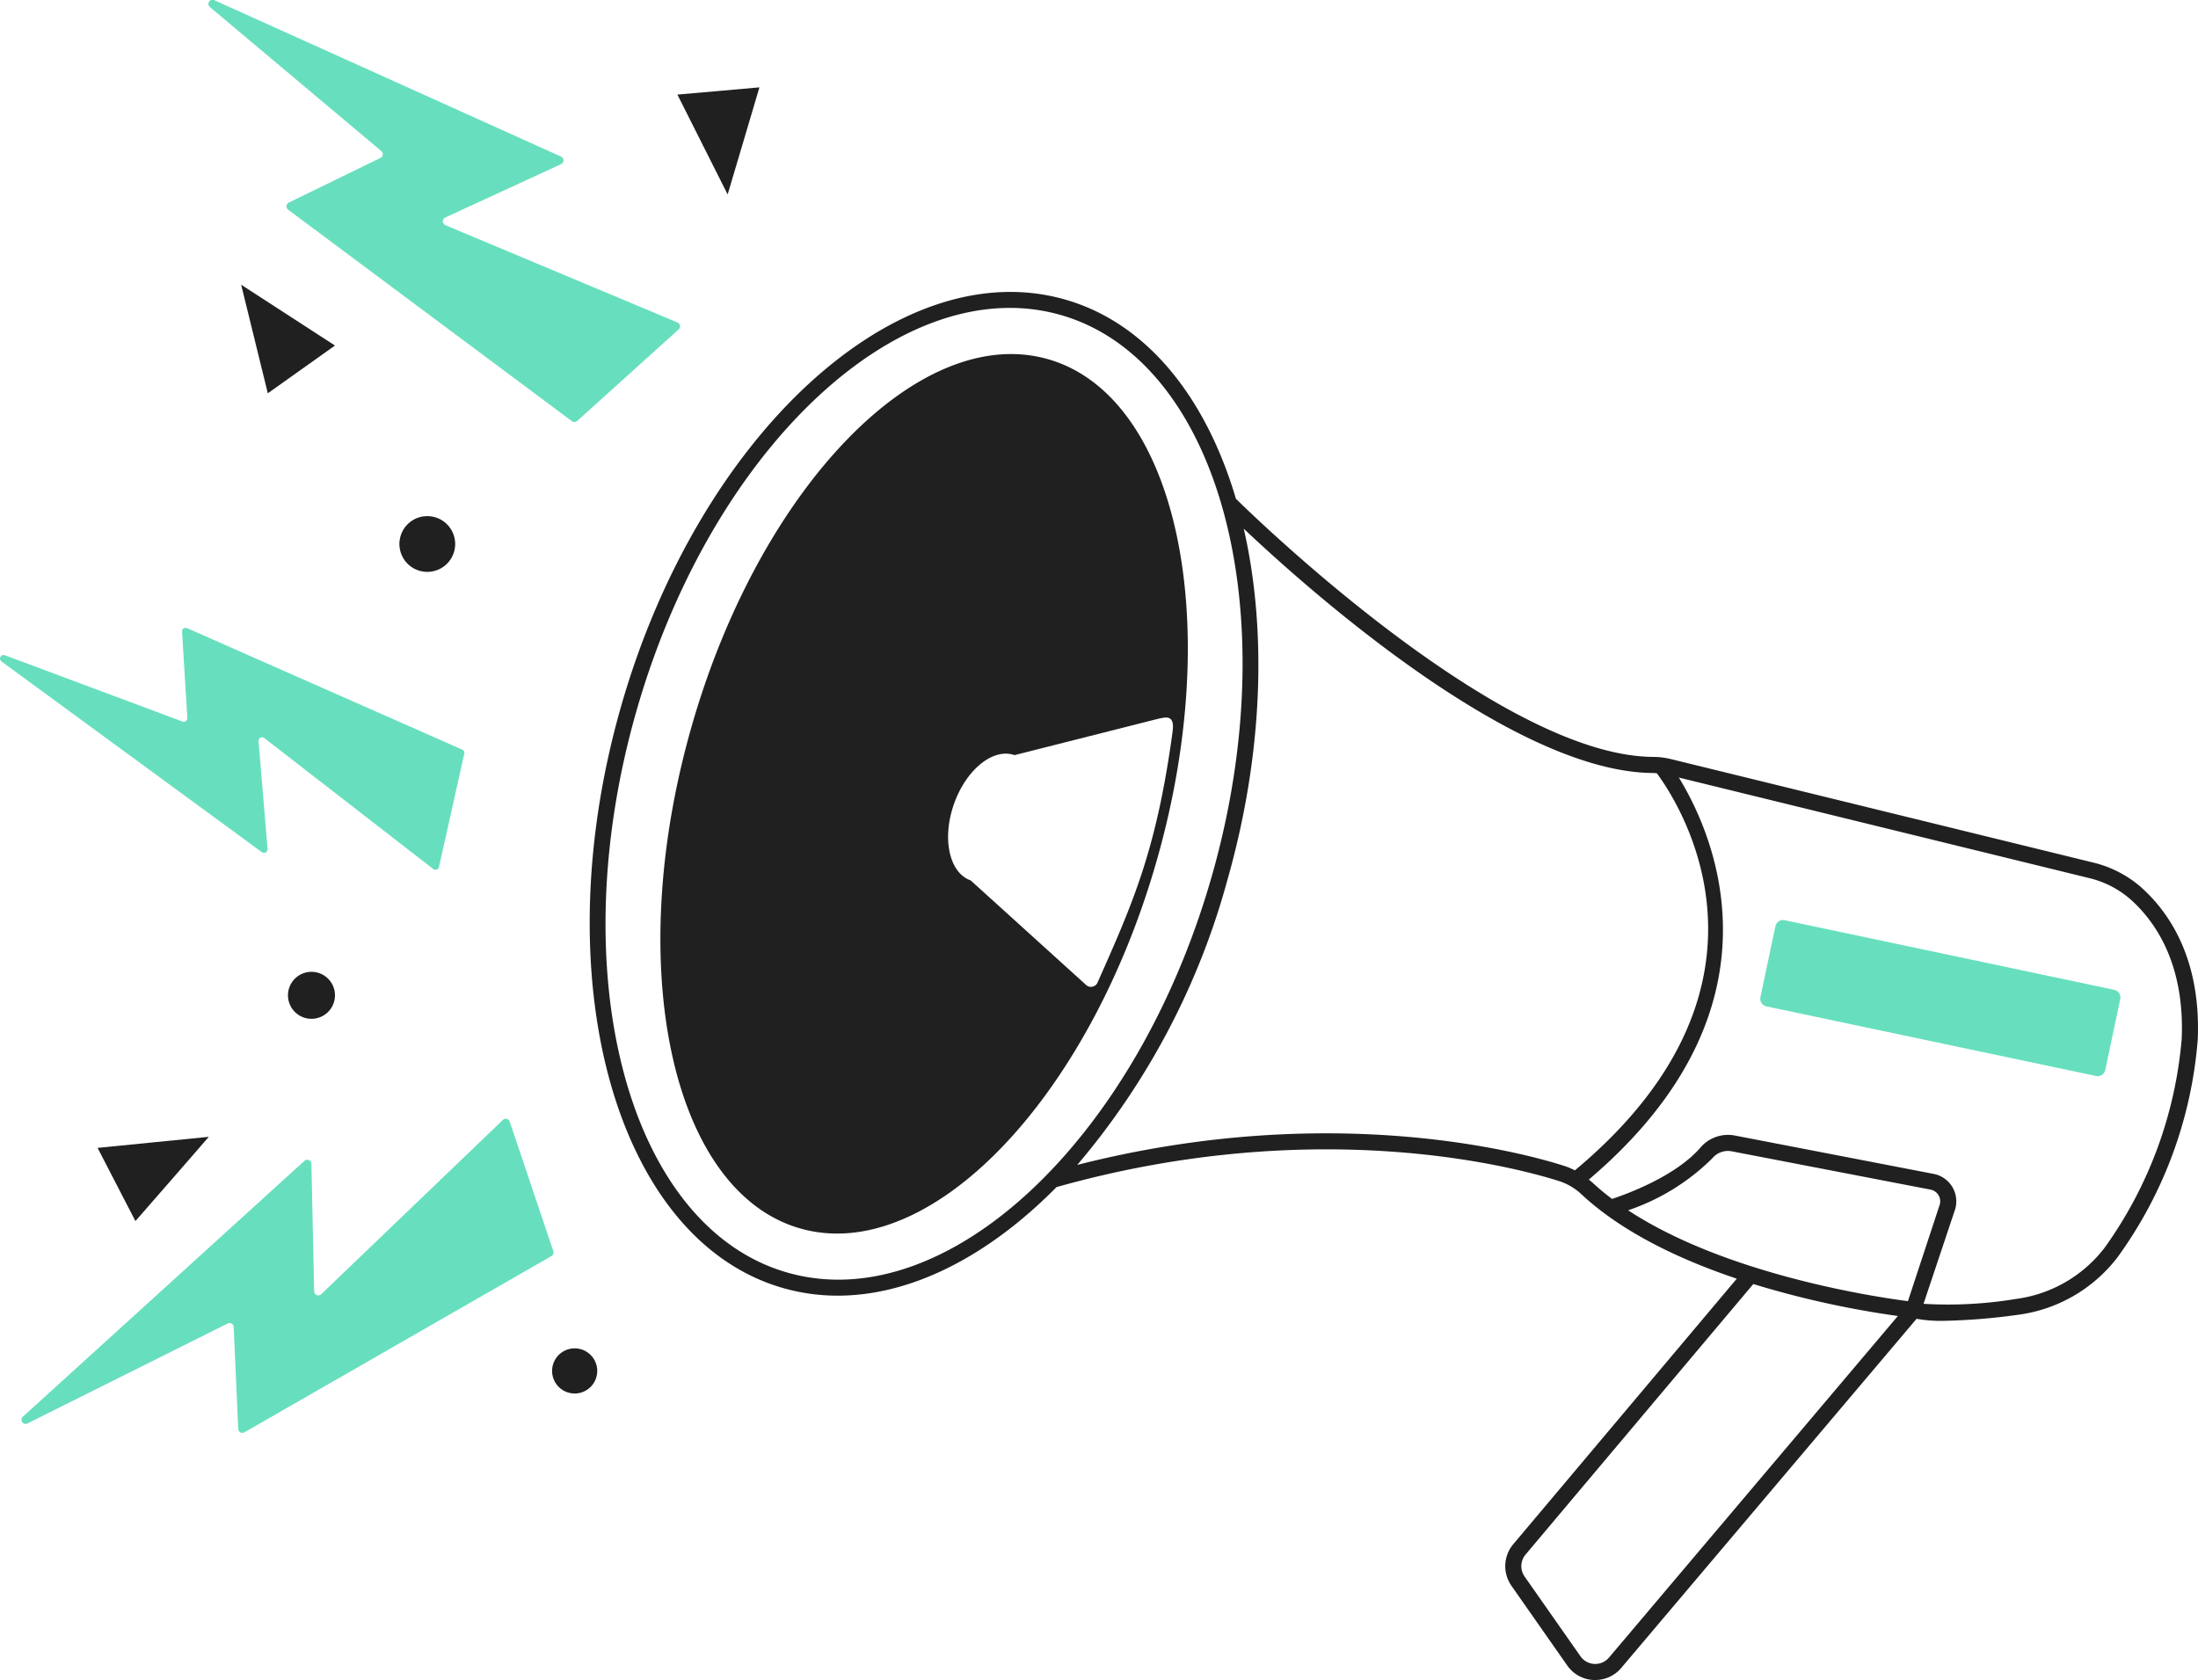
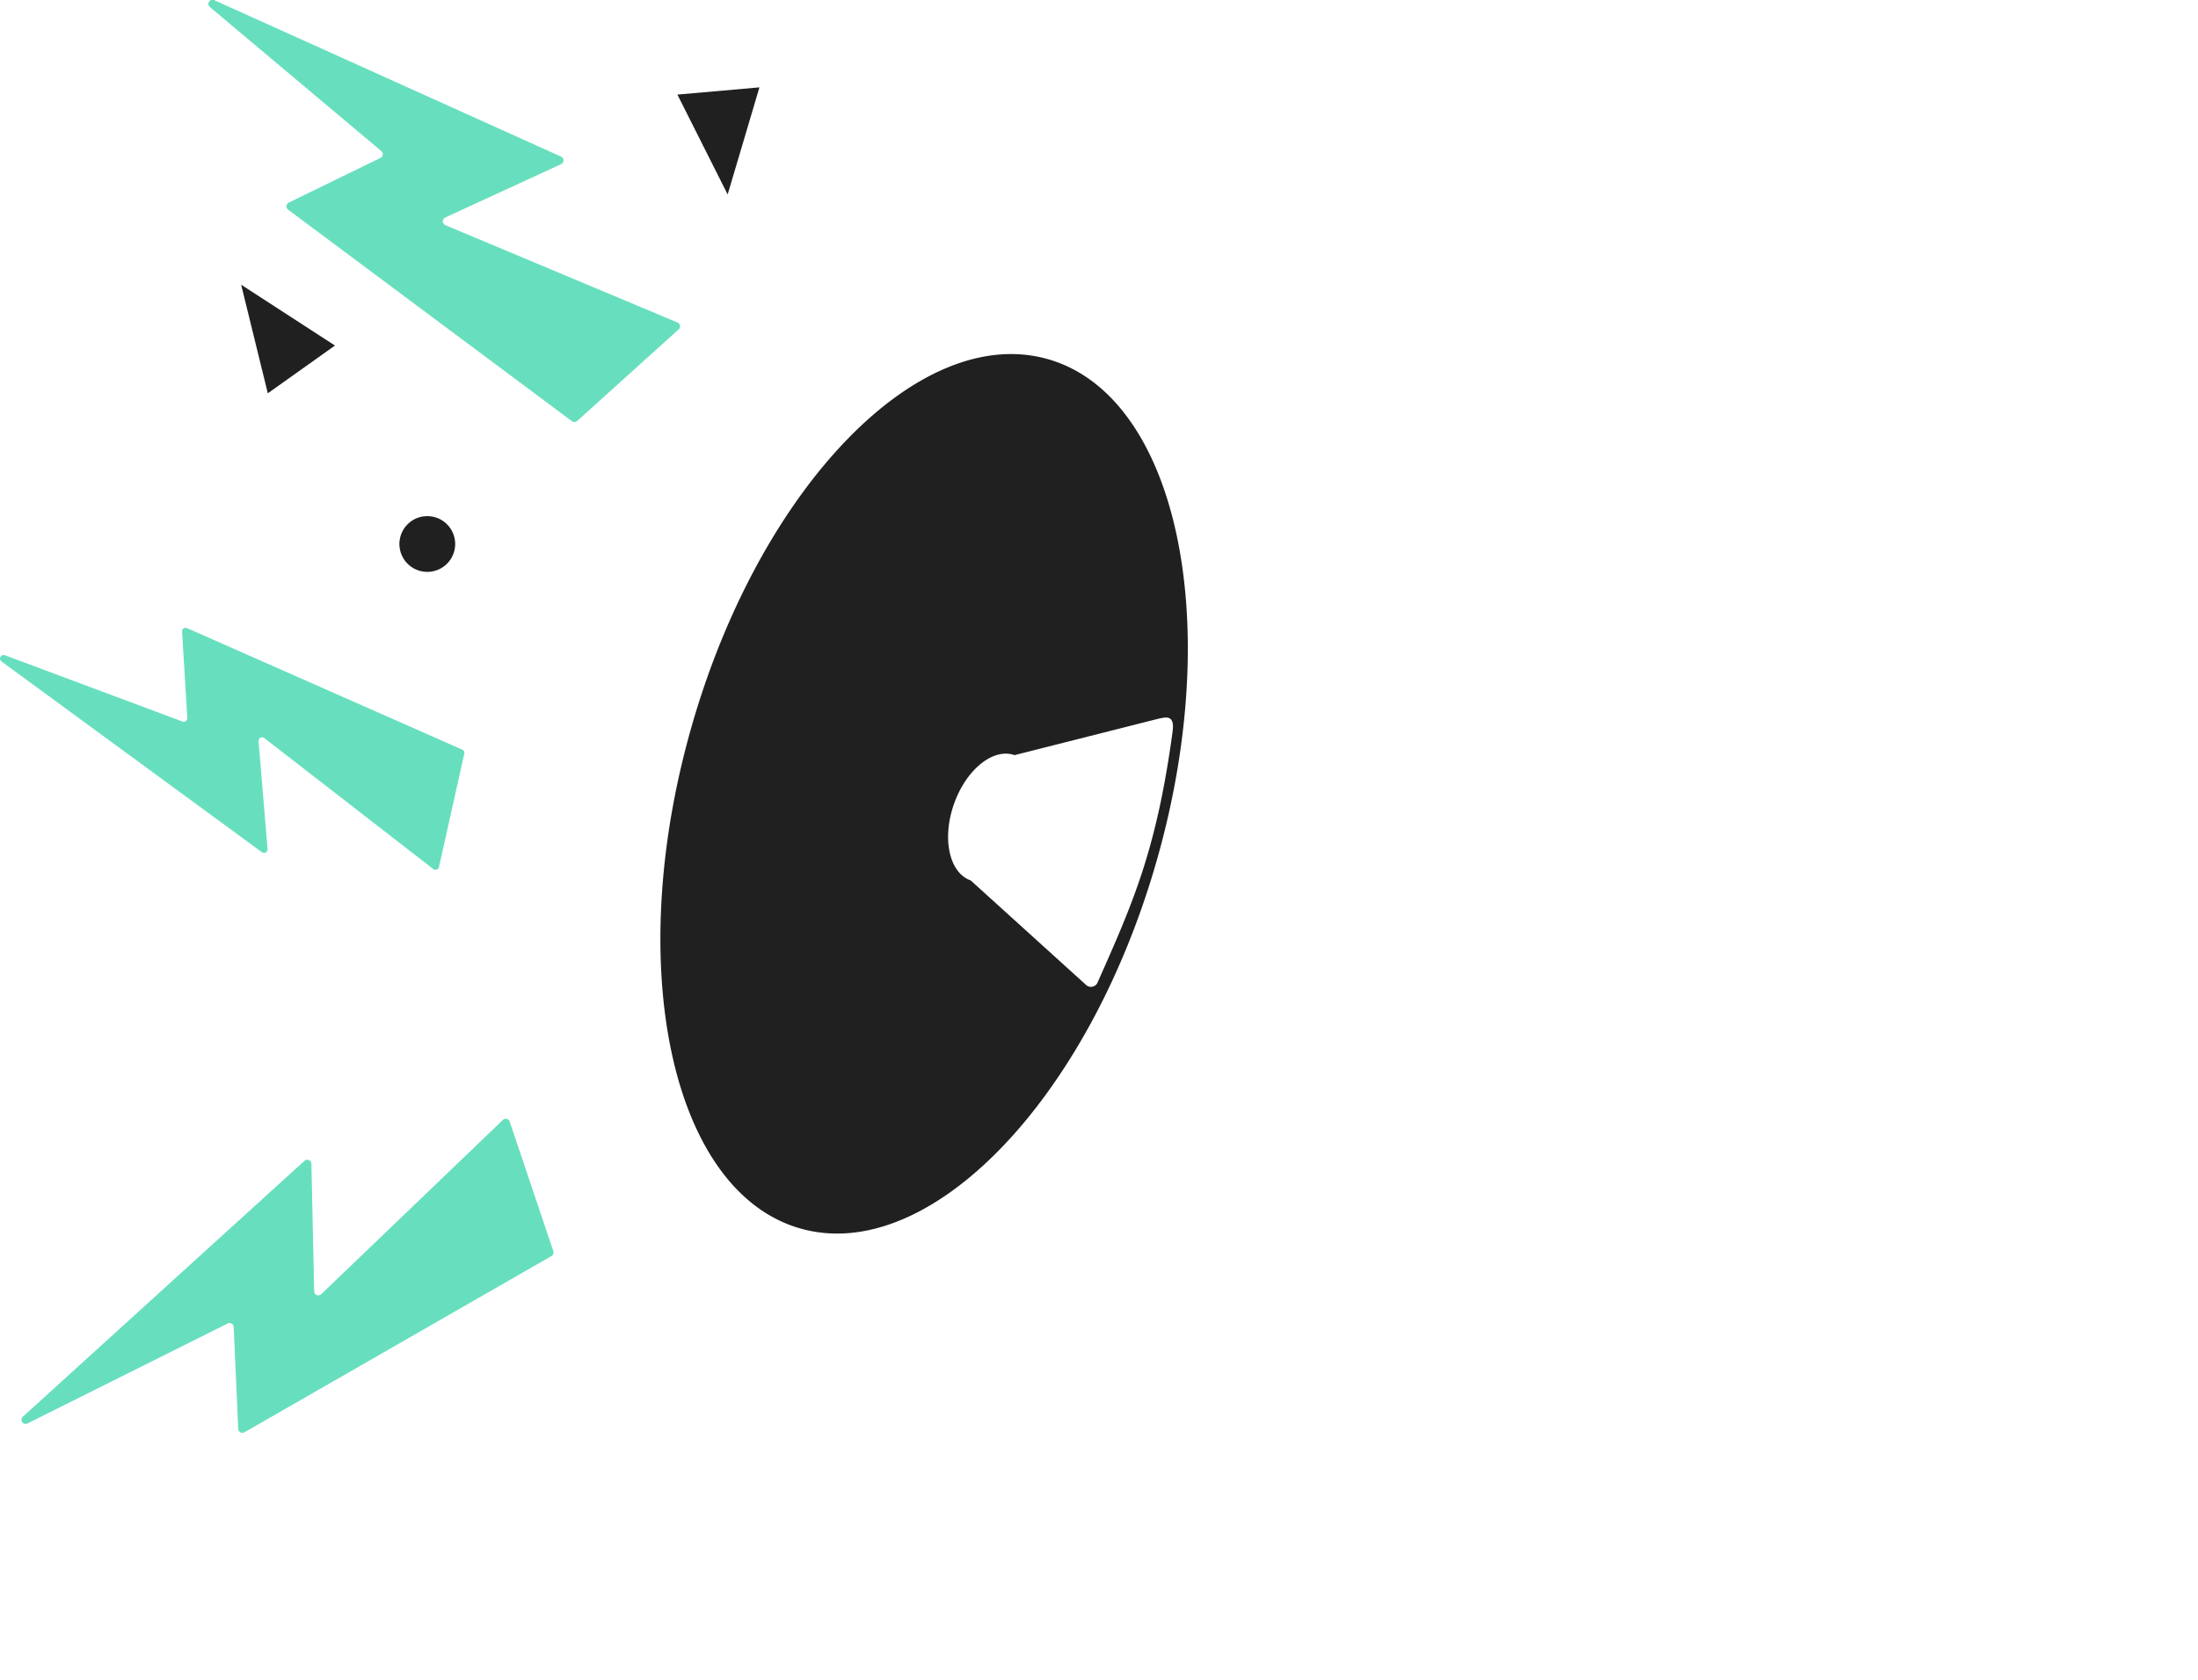
<svg xmlns="http://www.w3.org/2000/svg" width="159.037" height="121.571" viewBox="0 0 159.037 121.571">
  <g id="Group_2669" data-name="Group 2669" transform="translate(-15344 19944)">
    <g id="Group_2625" data-name="Group 2625" transform="translate(15344 -19944)">
-       <path id="Path_7113" data-name="Path 7113" d="M111.255,57.246,135.1,62.283a.564.564,0,0,1,.435.669l-1.084,5.131a.562.562,0,0,1-.668.435l-23.848-5.037a.562.562,0,0,1-.435-.668l1.083-5.132a.565.565,0,0,1,.669-.435" transform="translate(17.876 9.343)" fill="#67dfbe" />
      <g id="Group_2624" data-name="Group 2624" transform="translate(0 0)">
        <path id="Path_7116" data-name="Path 7116" d="M13.422.03l25.044,11.3a.3.3,0,0,1,0,.554L30.1,15.738a.305.305,0,0,0,.009.558l16.784,7.038a.3.3,0,0,1,.086.507L39.644,30.46a.305.305,0,0,1-.386.017l-20.529-15.3a.306.306,0,0,1,.049-.519l6.62-3.225a.3.3,0,0,0,.063-.507L13.1.541A.3.3,0,0,1,13.422.03" transform="translate(2.121 -0.001)" fill="#67dfbe" />
        <path id="Path_7117" data-name="Path 7117" d="M.108,41.489l18.839,13.8a.26.26,0,0,0,.412-.231l-.651-7.8a.259.259,0,0,1,.416-.226L31.351,56.51a.259.259,0,0,0,.412-.149l1.83-8.2a.258.258,0,0,0-.148-.293l-19.91-8.791a.259.259,0,0,0-.363.252l.382,6.248a.259.259,0,0,1-.349.259L.352,41.038a.259.259,0,0,0-.244.451" transform="translate(0 6.376)" fill="#67dfbe" />
        <path id="Path_7118" data-name="Path 7118" d="M1.464,91.124,21.8,72.644a.3.3,0,0,1,.51.219l.2,9.208a.3.3,0,0,0,.515.213l13.134-12.6a.3.3,0,0,1,.5.122l3.155,9.362a.3.3,0,0,1-.137.362L17.47,92.279a.3.3,0,0,1-.456-.251l-.326-7.356a.3.3,0,0,0-.44-.259L1.805,91.622a.3.3,0,0,1-.341-.5" transform="translate(0.222 11.362)" fill="#67dfbe" />
      </g>
    </g>
    <g id="Group_2627" data-name="Group 2627" transform="translate(15351.061 -19937.684)">
      <g id="Group_2626" data-name="Group 2626" transform="translate(35.606 14.808)">
-         <path id="Path_7114" data-name="Path 7114" d="M149,61.3a8.164,8.164,0,0,0-3.526-1.845l-30.607-7.5a5.585,5.585,0,0,0-1.281-.147C102.41,51.7,84.422,34.1,83.438,33.128c-2.176-7.356-6.456-12.734-12.376-14.42-12.1-3.45-26.517,9.8-32.134,29.519S38.584,86.8,50.686,90.246a14.3,14.3,0,0,0,3.941.547c5.364,0,10.934-2.893,15.831-7.856,19.165-5.389,33.7-1.29,36.425-.415a4.3,4.3,0,0,1,1.6.978c2.99,2.765,7.166,4.711,11.194,6.065l-16.172,19.214a2.471,2.471,0,0,0-.133,3.007l4.039,5.769a2.448,2.448,0,0,0,1.909,1.05l.117,0a2.453,2.453,0,0,0,1.881-.874l21.367-25.263a10.006,10.006,0,0,0,1.9.148,44.65,44.65,0,0,0,5.444-.439A10.842,10.842,0,0,0,147.238,88a30.936,30.936,0,0,0,5.793-15.747c.242-5.819-2.06-9.168-4.035-10.954M51,89.128C39.52,85.856,34.6,67.651,40.045,48.544,44.92,31.436,56.471,19.318,67.077,19.318a13.34,13.34,0,0,1,3.667.507C82.227,23.1,87.143,41.3,81.7,60.41S62.487,92.4,51,89.128m20.961-7.8a53.507,53.507,0,0,0,10.856-20.6c2.606-9.15,2.864-18.109,1.188-25.432,4.658,4.4,19.433,17.58,29.563,17.675.115,0,.216.012.322.019,1.484,1.992,10.287,15.209-5.928,28.738a4.9,4.9,0,0,0-.725-.311c-2.692-.869-16.7-4.818-35.276-.086m60.1,9.859c-2.353-.3-13.152-1.914-20.245-6.574a15.843,15.843,0,0,0,6.082-3.753,1.476,1.476,0,0,1,1.384-.521L133.7,83.12a.861.861,0,0,1,.654,1.111ZM110.43,116.983a1.305,1.305,0,0,1-2.067-.1l-4.039-5.767a1.307,1.307,0,0,1,.072-1.59l16.476-19.574a67.728,67.728,0,0,0,10.461,2.313ZM146.311,87.3a9.667,9.667,0,0,1-6.432,3.731,30.014,30.014,0,0,1-6.689.352l2.268-6.784a2.02,2.02,0,0,0-1.538-2.617L119.509,79.2a2.627,2.627,0,0,0-2.481.9c-1.814,2.082-5.375,3.363-6.376,3.693-.484-.365-.947-.746-1.38-1.146-.1-.092-.2-.171-.3-.254,14.742-12.513,8.957-25.114,6.513-29.091l29.709,7.28a7.005,7.005,0,0,1,3.023,1.58c1.789,1.618,3.876,4.674,3.653,10.04A30.276,30.276,0,0,1,146.311,87.3" transform="translate(-36.679 -18.161)" fill="#202020" />
        <path id="Path_7115" data-name="Path 7115" d="M69.114,22.395c-9.3-2.65-20.854,9.284-25.8,26.654S41.9,82.647,51.2,85.3,72.05,76.013,77,58.643s1.418-33.6-7.883-36.248m9.025,26.919c-1.169,8.638-2.881,12.439-5.46,18.246a.524.524,0,0,1-.824.1l-8.332-7.547c-1.547-.542-2.089-3.011-1.212-5.514s2.841-4.094,4.387-3.551L77.168,48.4c.425-.077,1.139-.323.971.914" transform="translate(-35.961 -17.53)" fill="#202020" />
      </g>
      <g id="Group_2623" data-name="Group 2623" transform="translate(0 0)">
        <path id="Path_7119" data-name="Path 7119" d="M45.1,5.7l2.97-.264L46.922,9.308,45.77,13.186,43.952,9.572,42.134,5.959Z" transform="translate(-0.182 -5.431)" fill="#202020" />
-         <path id="Path_7120" data-name="Path 7120" d="M19.359,23.841l-2.43,1.729-.964-3.928L15,17.714l3.394,2.2,3.394,2.2Z" transform="translate(-4.612 -3.426)" fill="#202020" />
-         <path id="Path_7121" data-name="Path 7121" d="M7.439,74.168,6.07,71.52l4.024-.4,4.025-.4-2.655,3.051L8.808,76.817Z" transform="translate(-6.07 5.227)" fill="#202020" />
+         <path id="Path_7120" data-name="Path 7120" d="M19.359,23.841l-2.43,1.729-.964-3.928L15,17.714l3.394,2.2,3.394,2.2" transform="translate(-4.612 -3.426)" fill="#202020" />
        <path id="Path_7122" data-name="Path 7122" d="M28.878,34.125a2.017,2.017,0,1,1-2.017-2.017,2.017,2.017,0,0,1,2.017,2.017" transform="translate(-3.005 -1.076)" fill="#202020" />
-         <path id="Path_7123" data-name="Path 7123" d="M21.312,62.154a1.7,1.7,0,1,1-1.7-1.7,1.7,1.7,0,0,1,1.7,1.7" transform="translate(-4.136 3.553)" fill="#202020" />
-         <path id="Path_7124" data-name="Path 7124" d="M34.34,85.511a1.633,1.633,0,1,1,1.633,1.633,1.633,1.633,0,0,1-1.633-1.633" transform="translate(-1.454 7.376)" fill="#202020" />
      </g>
    </g>
  </g>
</svg>